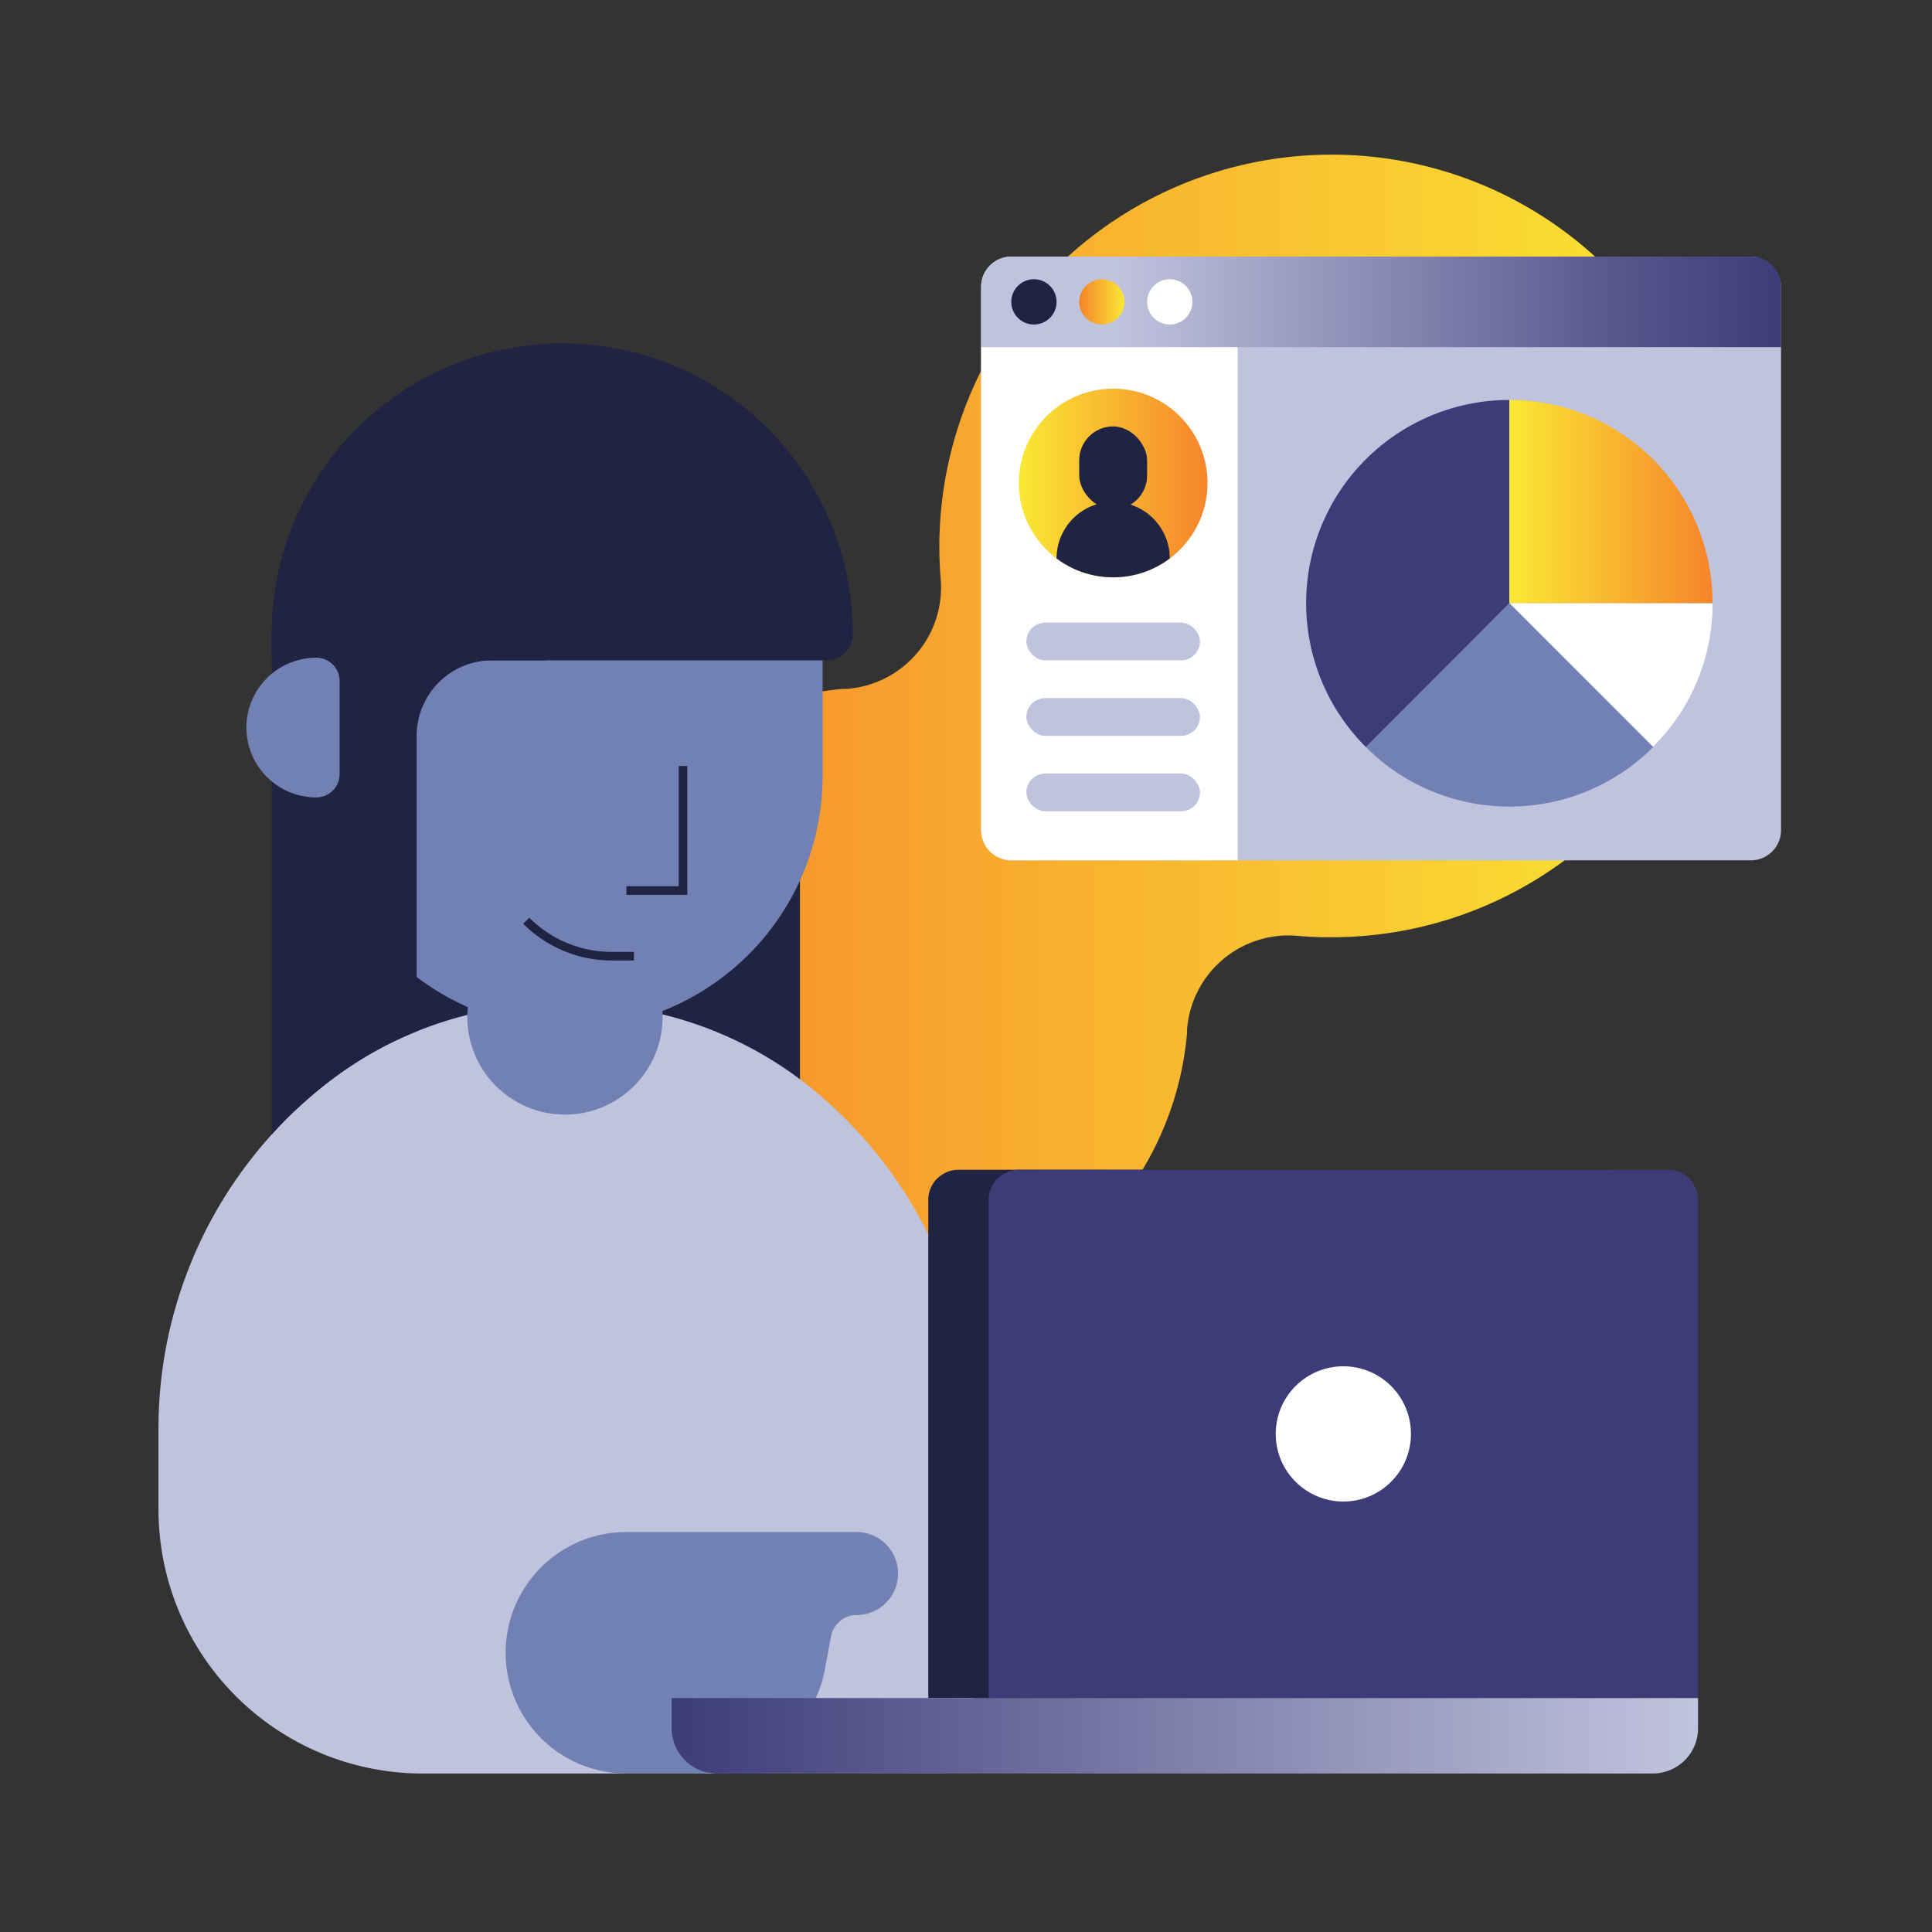
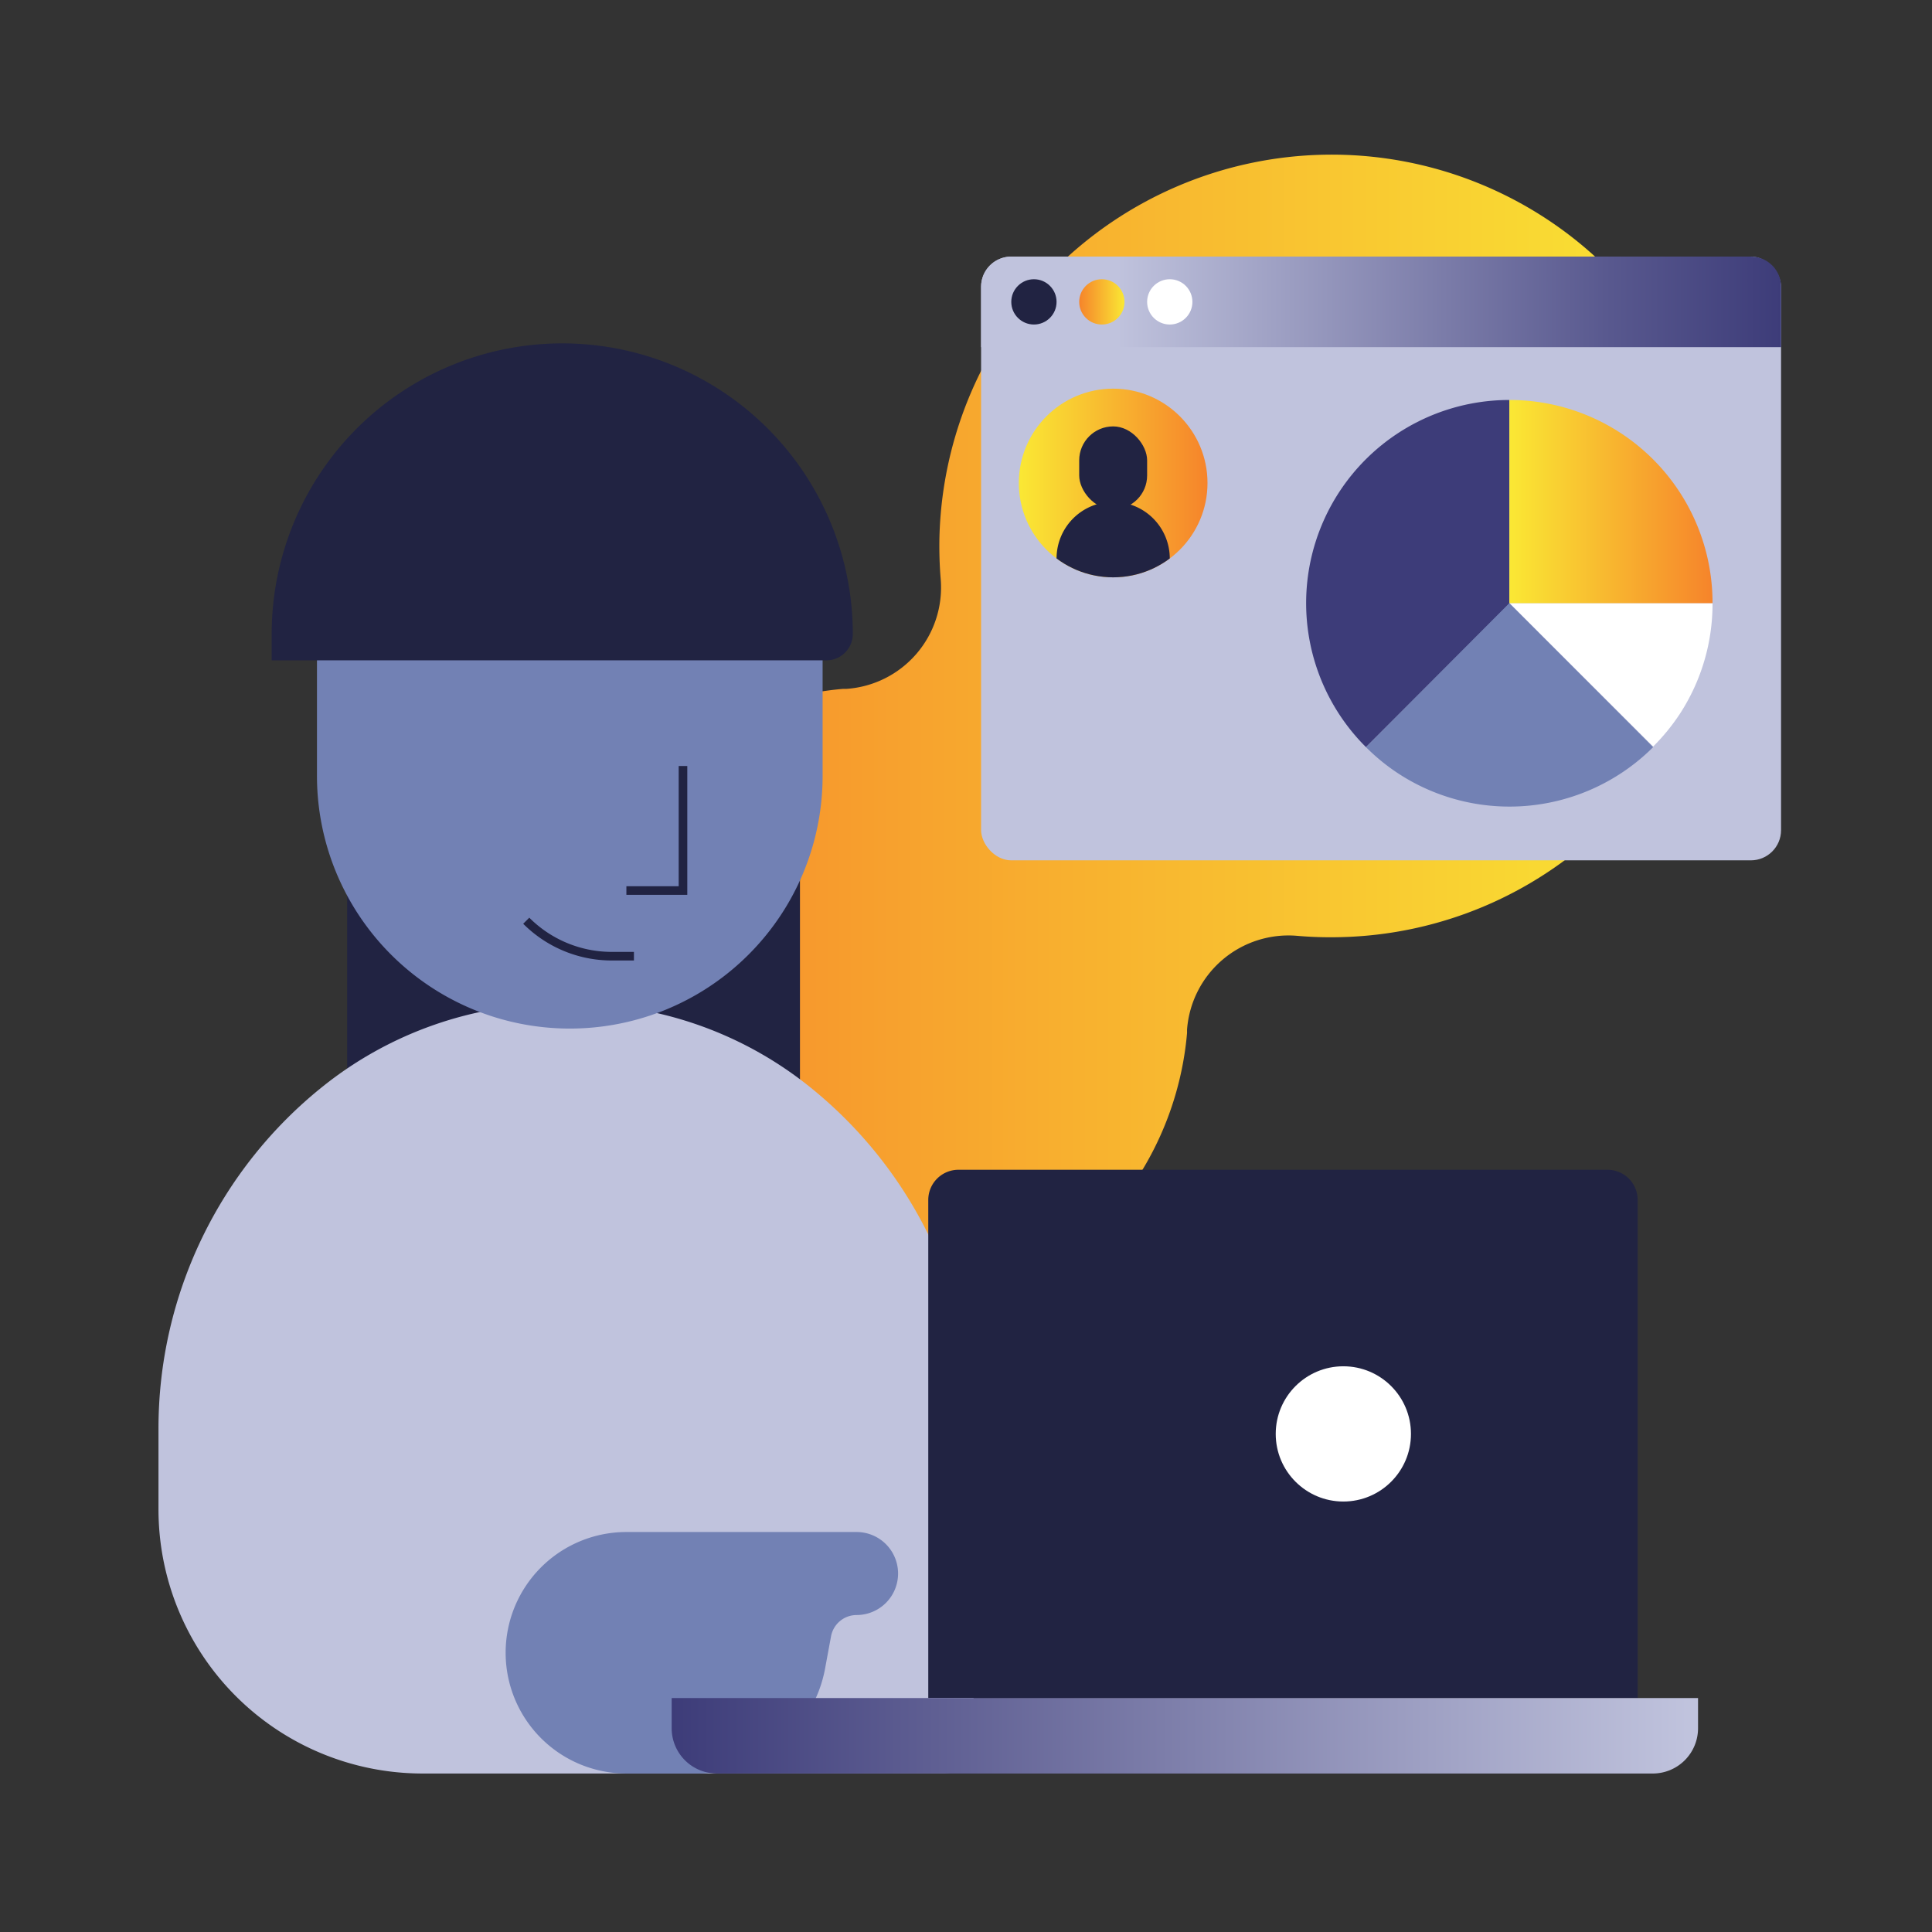
<svg xmlns="http://www.w3.org/2000/svg" xmlns:xlink="http://www.w3.org/1999/xlink" id="pictograms" viewBox="0 0 256 256">
  <rect x="0" y="0" width="256" height="256" fill="#333333" stroke="none" />
  <defs>
    <style>.cls-1,.cls-13{fill:none;}.cls-2{fill:url(#linear-gradient);}.cls-3{fill:#212342;}.cls-4{fill:#c0c3dd;}.cls-5{fill:url(#linear-gradient-2);}.cls-6{fill:url(#linear-gradient-3);}.cls-7{fill:#fff;}.cls-8{fill:#3d3c79;}.cls-9{fill:url(#New_Gradient_Swatch_copy_3);}.cls-10{fill:#7281b4;}.cls-11{fill:url(#New_Gradient_Swatch_copy_3-2);}.cls-12{clip-path:url(#clip-path);}.cls-13{stroke:#212342;stroke-miterlimit:10;stroke-width:1.14px;}.cls-14{fill:url(#linear-gradient-4);}</style>
    <linearGradient id="linear-gradient" x1="73.26" y1="97.93" x2="228.13" y2="97.93" gradientUnits="userSpaceOnUse">
      <stop offset="0" stop-color="#f6842b" />
      <stop offset="1" stop-color="#fae834" />
    </linearGradient>
    <linearGradient id="linear-gradient-2" x1="130" y1="40" x2="236" y2="40" gradientUnits="userSpaceOnUse">
      <stop offset="0.17" stop-color="#c0c3dd" />
      <stop offset="0.78" stop-color="#59598f" />
      <stop offset="1" stop-color="#3d3c79" />
    </linearGradient>
    <linearGradient id="linear-gradient-3" x1="143" y1="40" x2="149" y2="40" xlink:href="#linear-gradient" />
    <linearGradient id="New_Gradient_Swatch_copy_3" x1="200" y1="66.46" x2="226.92" y2="66.46" gradientUnits="userSpaceOnUse">
      <stop offset="0" stop-color="#fae834" />
      <stop offset="1" stop-color="#f6842b" />
    </linearGradient>
    <linearGradient id="New_Gradient_Swatch_copy_3-2" x1="135" y1="64" x2="160" y2="64" xlink:href="#New_Gradient_Swatch_copy_3" />
    <clipPath id="clip-path">
      <circle class="cls-1" cx="147.5" cy="64" r="12.5" />
    </clipPath>
    <linearGradient id="linear-gradient-4" x1="89" y1="230" x2="225" y2="230" gradientUnits="userSpaceOnUse">
      <stop offset="0" stop-color="#3d3c79" />
      <stop offset="0.99" stop-color="#c0c3dd" />
    </linearGradient>
  </defs>
  <title>Pictograms_01_FINAL</title>
  <path class="cls-2" d="M175.48,20.5a52,52,0,0,0-51,50.71,53.91,53.91,0,0,0,.17,5.56,13.46,13.46,0,0,1-12.51,14.51l-.45,0a42.11,42.11,0,1,0,45.6,45.6c0-.15,0-.3,0-.45A13.48,13.48,0,0,1,171.86,124a51.14,51.14,0,0,0,5.56.18A51.82,51.82,0,0,0,175.48,20.5Z" />
  <rect class="cls-3" x="46" y="114" width="60" height="32" />
  <rect class="cls-4" x="130" y="34" width="106" height="80" rx="4" />
  <path class="cls-5" d="M134,34h98a4,4,0,0,1,4,4v8a0,0,0,0,1,0,0H130a0,0,0,0,1,0,0V38A4,4,0,0,1,134,34Z" />
  <circle class="cls-3" cx="137" cy="40" r="3" />
  <circle class="cls-6" cx="146" cy="40" r="3" />
  <circle class="cls-7" cx="155" cy="40" r="3" />
-   <path class="cls-7" d="M134,114h30V46H130v64A4,4,0,0,0,134,114Z" />
  <path class="cls-7" d="M222.59,94.59a26.72,26.72,0,0,0,4.33-14.67H200l19.05,19A27.14,27.14,0,0,0,222.59,94.59Z" />
  <path class="cls-8" d="M200,53a26.92,26.92,0,0,0-19,46l19-19Z" />
  <path class="cls-9" d="M226.92,79.92A26.88,26.88,0,0,0,200,53V79.92Z" />
  <path class="cls-10" d="M181,99a26.67,26.67,0,0,0,4.37,3.55A26.94,26.94,0,0,0,219.05,99L200,79.92Z" />
  <circle class="cls-11" cx="147.5" cy="64" r="12.5" />
  <rect class="cls-4" x="136" y="82.5" width="23" height="5" rx="2.5" />
  <rect class="cls-4" x="136" y="92.5" width="23" height="5" rx="2.5" />
  <rect class="cls-4" x="136" y="102.5" width="23" height="5" rx="2.5" />
  <g class="cls-12">
    <rect class="cls-3" x="143" y="56.5" width="9" height="11" rx="4.5" />
    <path class="cls-3" d="M147.5,66.5h0A7.5,7.5,0,0,1,155,74v4.5a0,0,0,0,1,0,0H140a0,0,0,0,1,0,0V74A7.5,7.5,0,0,1,147.5,66.5Z" />
  </g>
  <path class="cls-4" d="M107.15,143.9h0A58,58,0,0,1,129,189.27V231a4,4,0,0,1-4,4H56a35,35,0,0,1-35-35V189.27A58,58,0,0,1,42.85,143.9h0A50,50,0,0,1,74,133h2A50,50,0,0,1,107.15,143.9Z" />
  <path class="cls-10" d="M67,219h0a16,16,0,0,1,16-16h30.5a5.5,5.5,0,0,1,5.5,5.5h0a5.5,5.5,0,0,1-5.5,5.5h0a3.45,3.45,0,0,0-3.38,2.8l-.8,4.33A17,17,0,0,1,92.62,235H83A16,16,0,0,1,67,219Z" />
-   <circle class="cls-10" cx="74.86" cy="134.75" r="12.94" />
  <path class="cls-10" d="M75.38,136.29h0A33.49,33.49,0,0,1,42,102.71l0-16.9A33.47,33.47,0,0,1,75.62,52.43h0A33.47,33.47,0,0,1,109,86l0,16.9A33.48,33.48,0,0,1,75.38,136.29Z" />
  <polyline class="cls-13" points="90.5 101.5 90.5 118 83 118" />
  <path class="cls-3" d="M109.5,87.5H36V84A38.5,38.5,0,0,1,74.5,45.5h0A38.5,38.5,0,0,1,113,84h0A3.5,3.5,0,0,1,109.5,87.5Z" />
-   <path class="cls-3" d="M72.55,87.5H65.21a10,10,0,0,0-10,10v39.17C43.86,141,36,150.34,36,150.34V83.5H58.79Z" />
-   <path class="cls-10" d="M41.91,87.15h0A3.09,3.09,0,0,1,45,90.23v12.34a3.09,3.09,0,0,1-3.09,3.09h0a9.26,9.26,0,0,1-9.26-9.26v0A9.26,9.26,0,0,1,41.91,87.15Z" />
  <path class="cls-13" d="M69.73,122h0a16,16,0,0,0,11.35,4.7H84" />
  <path class="cls-3" d="M127,155h86a4,4,0,0,1,4,4v66a0,0,0,0,1,0,0H123a0,0,0,0,1,0,0V159A4,4,0,0,1,127,155Z" />
-   <path class="cls-8" d="M135,155h86a4,4,0,0,1,4,4v66a0,0,0,0,1,0,0H131a0,0,0,0,1,0,0V159A4,4,0,0,1,135,155Z" />
  <circle class="cls-7" cx="178" cy="190" r="8.96" />
-   <path class="cls-14" d="M89,225H225a0,0,0,0,1,0,0v4a6,6,0,0,1-6,6H95a6,6,0,0,1-6-6v-4A0,0,0,0,1,89,225Z" />
+   <path class="cls-14" d="M89,225H225a0,0,0,0,1,0,0v4a6,6,0,0,1-6,6H95a6,6,0,0,1-6-6A0,0,0,0,1,89,225Z" />
</svg>